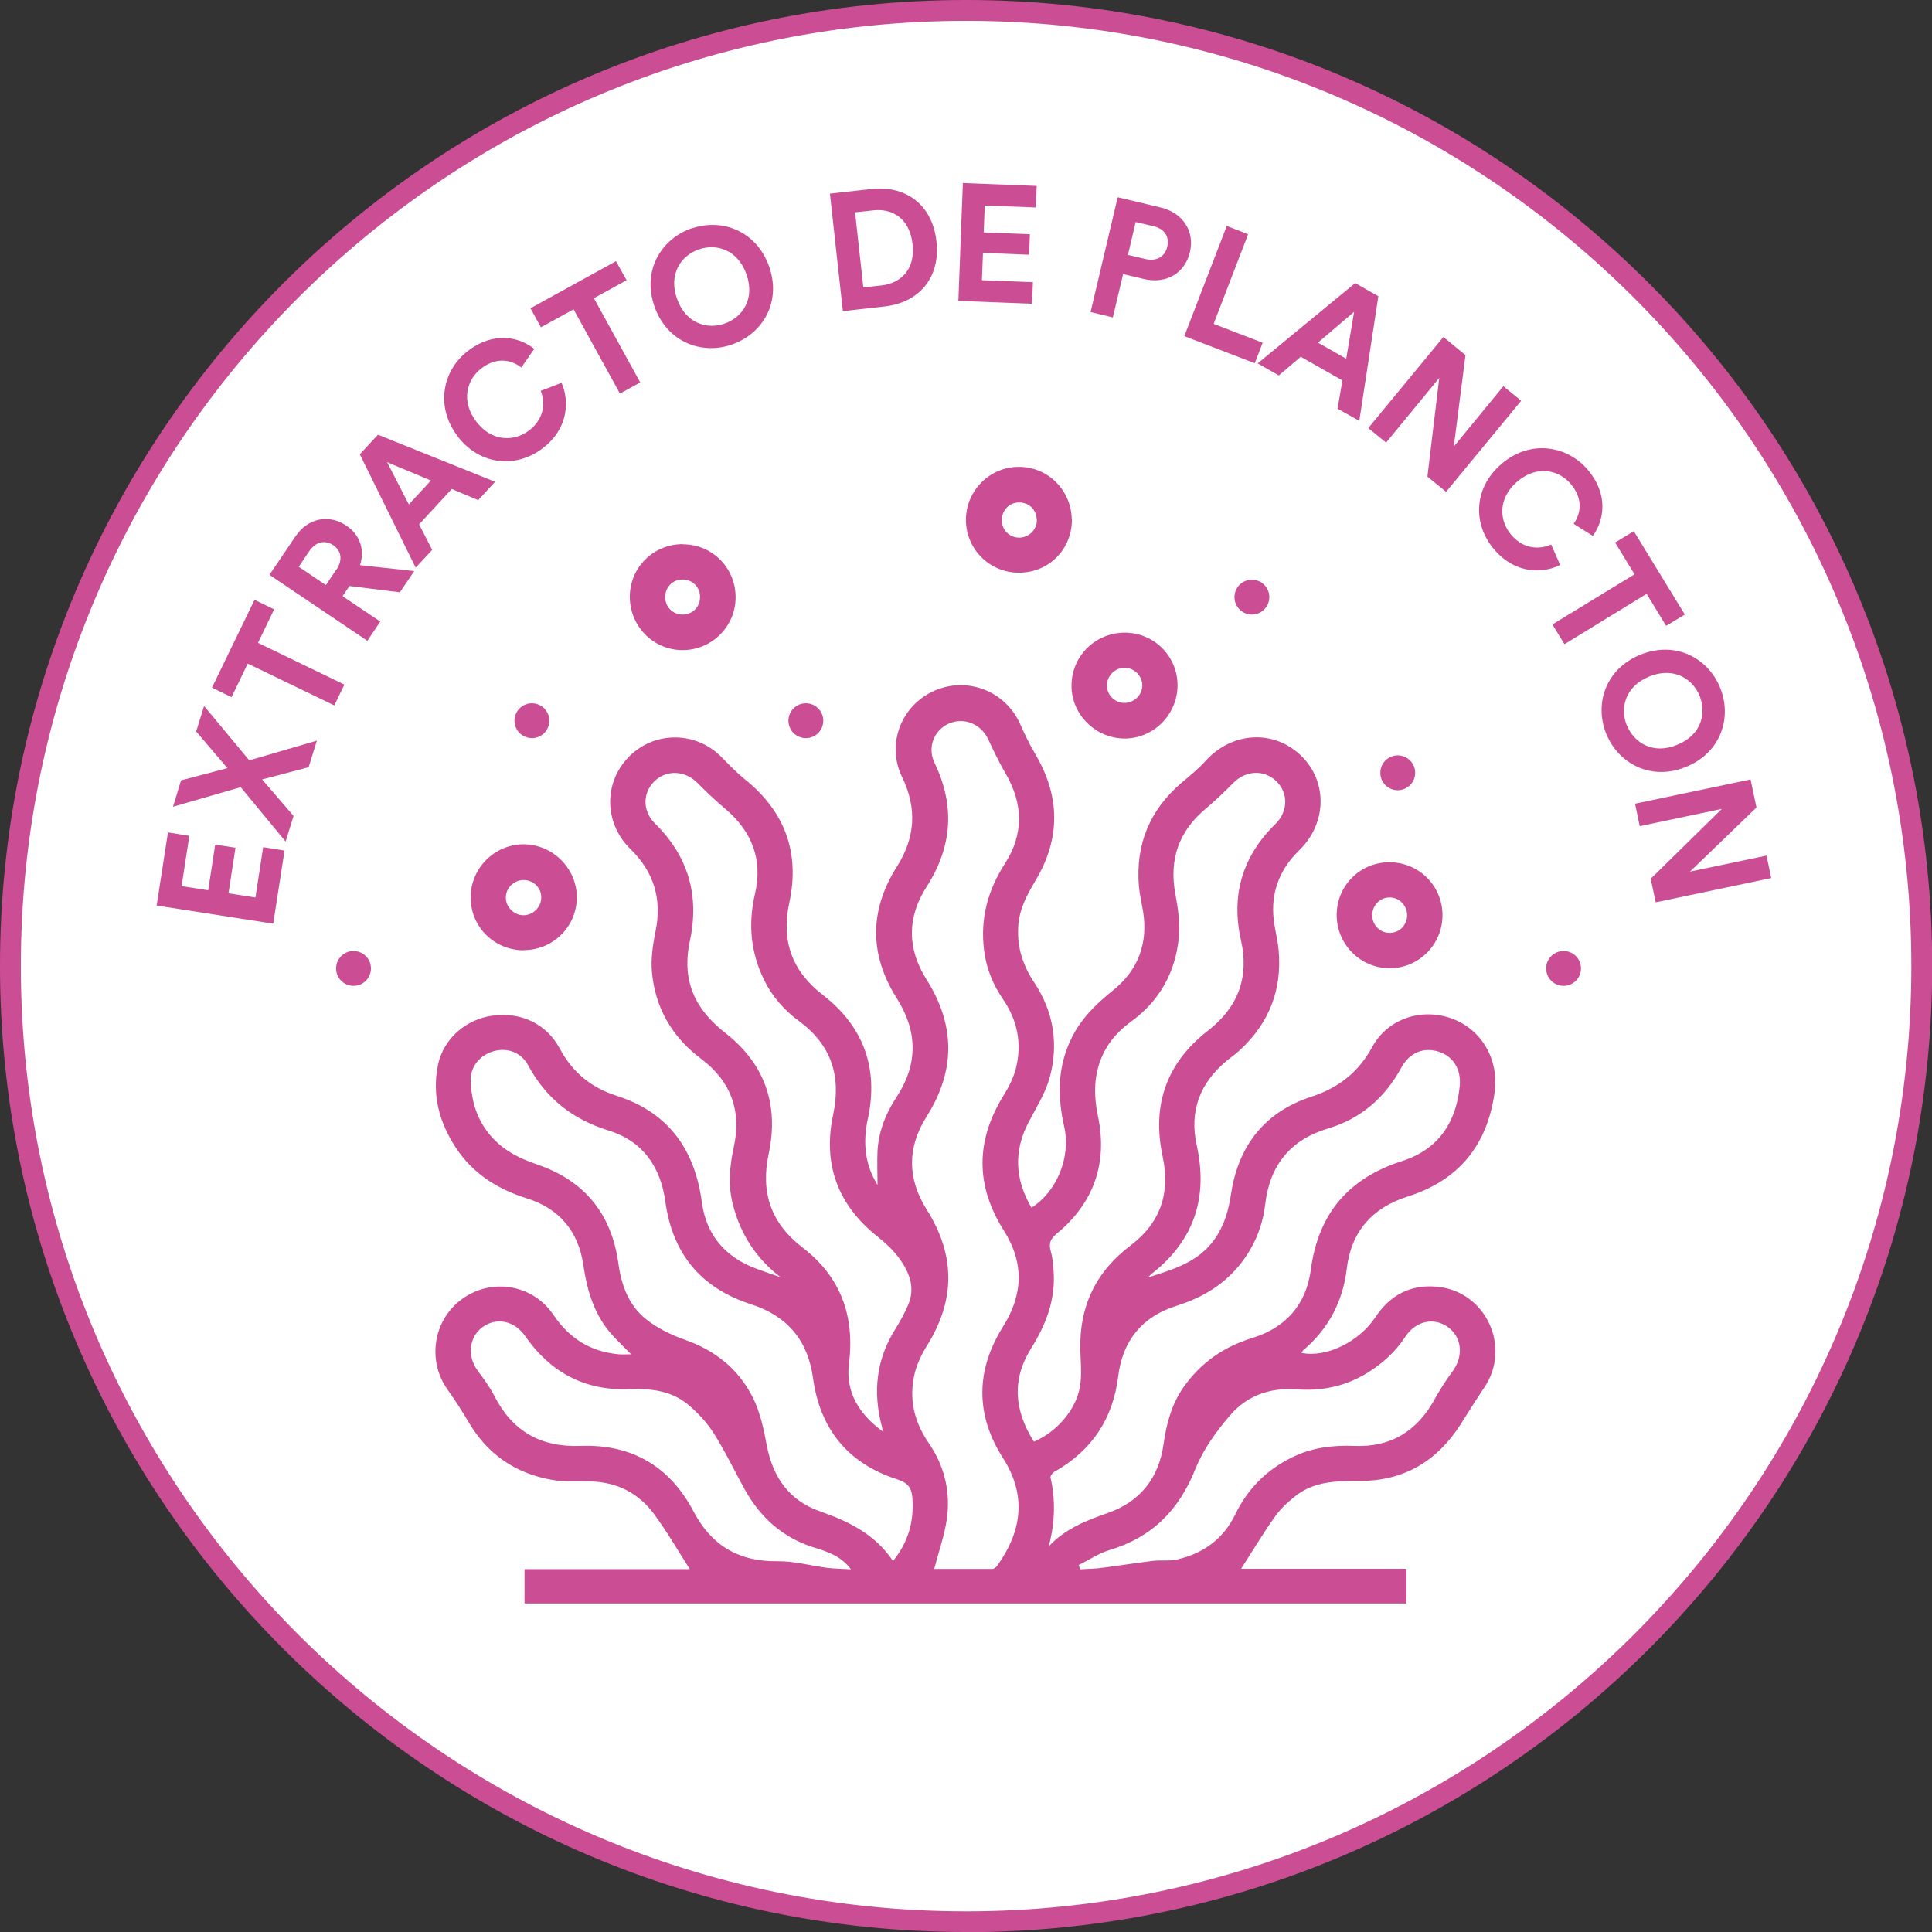
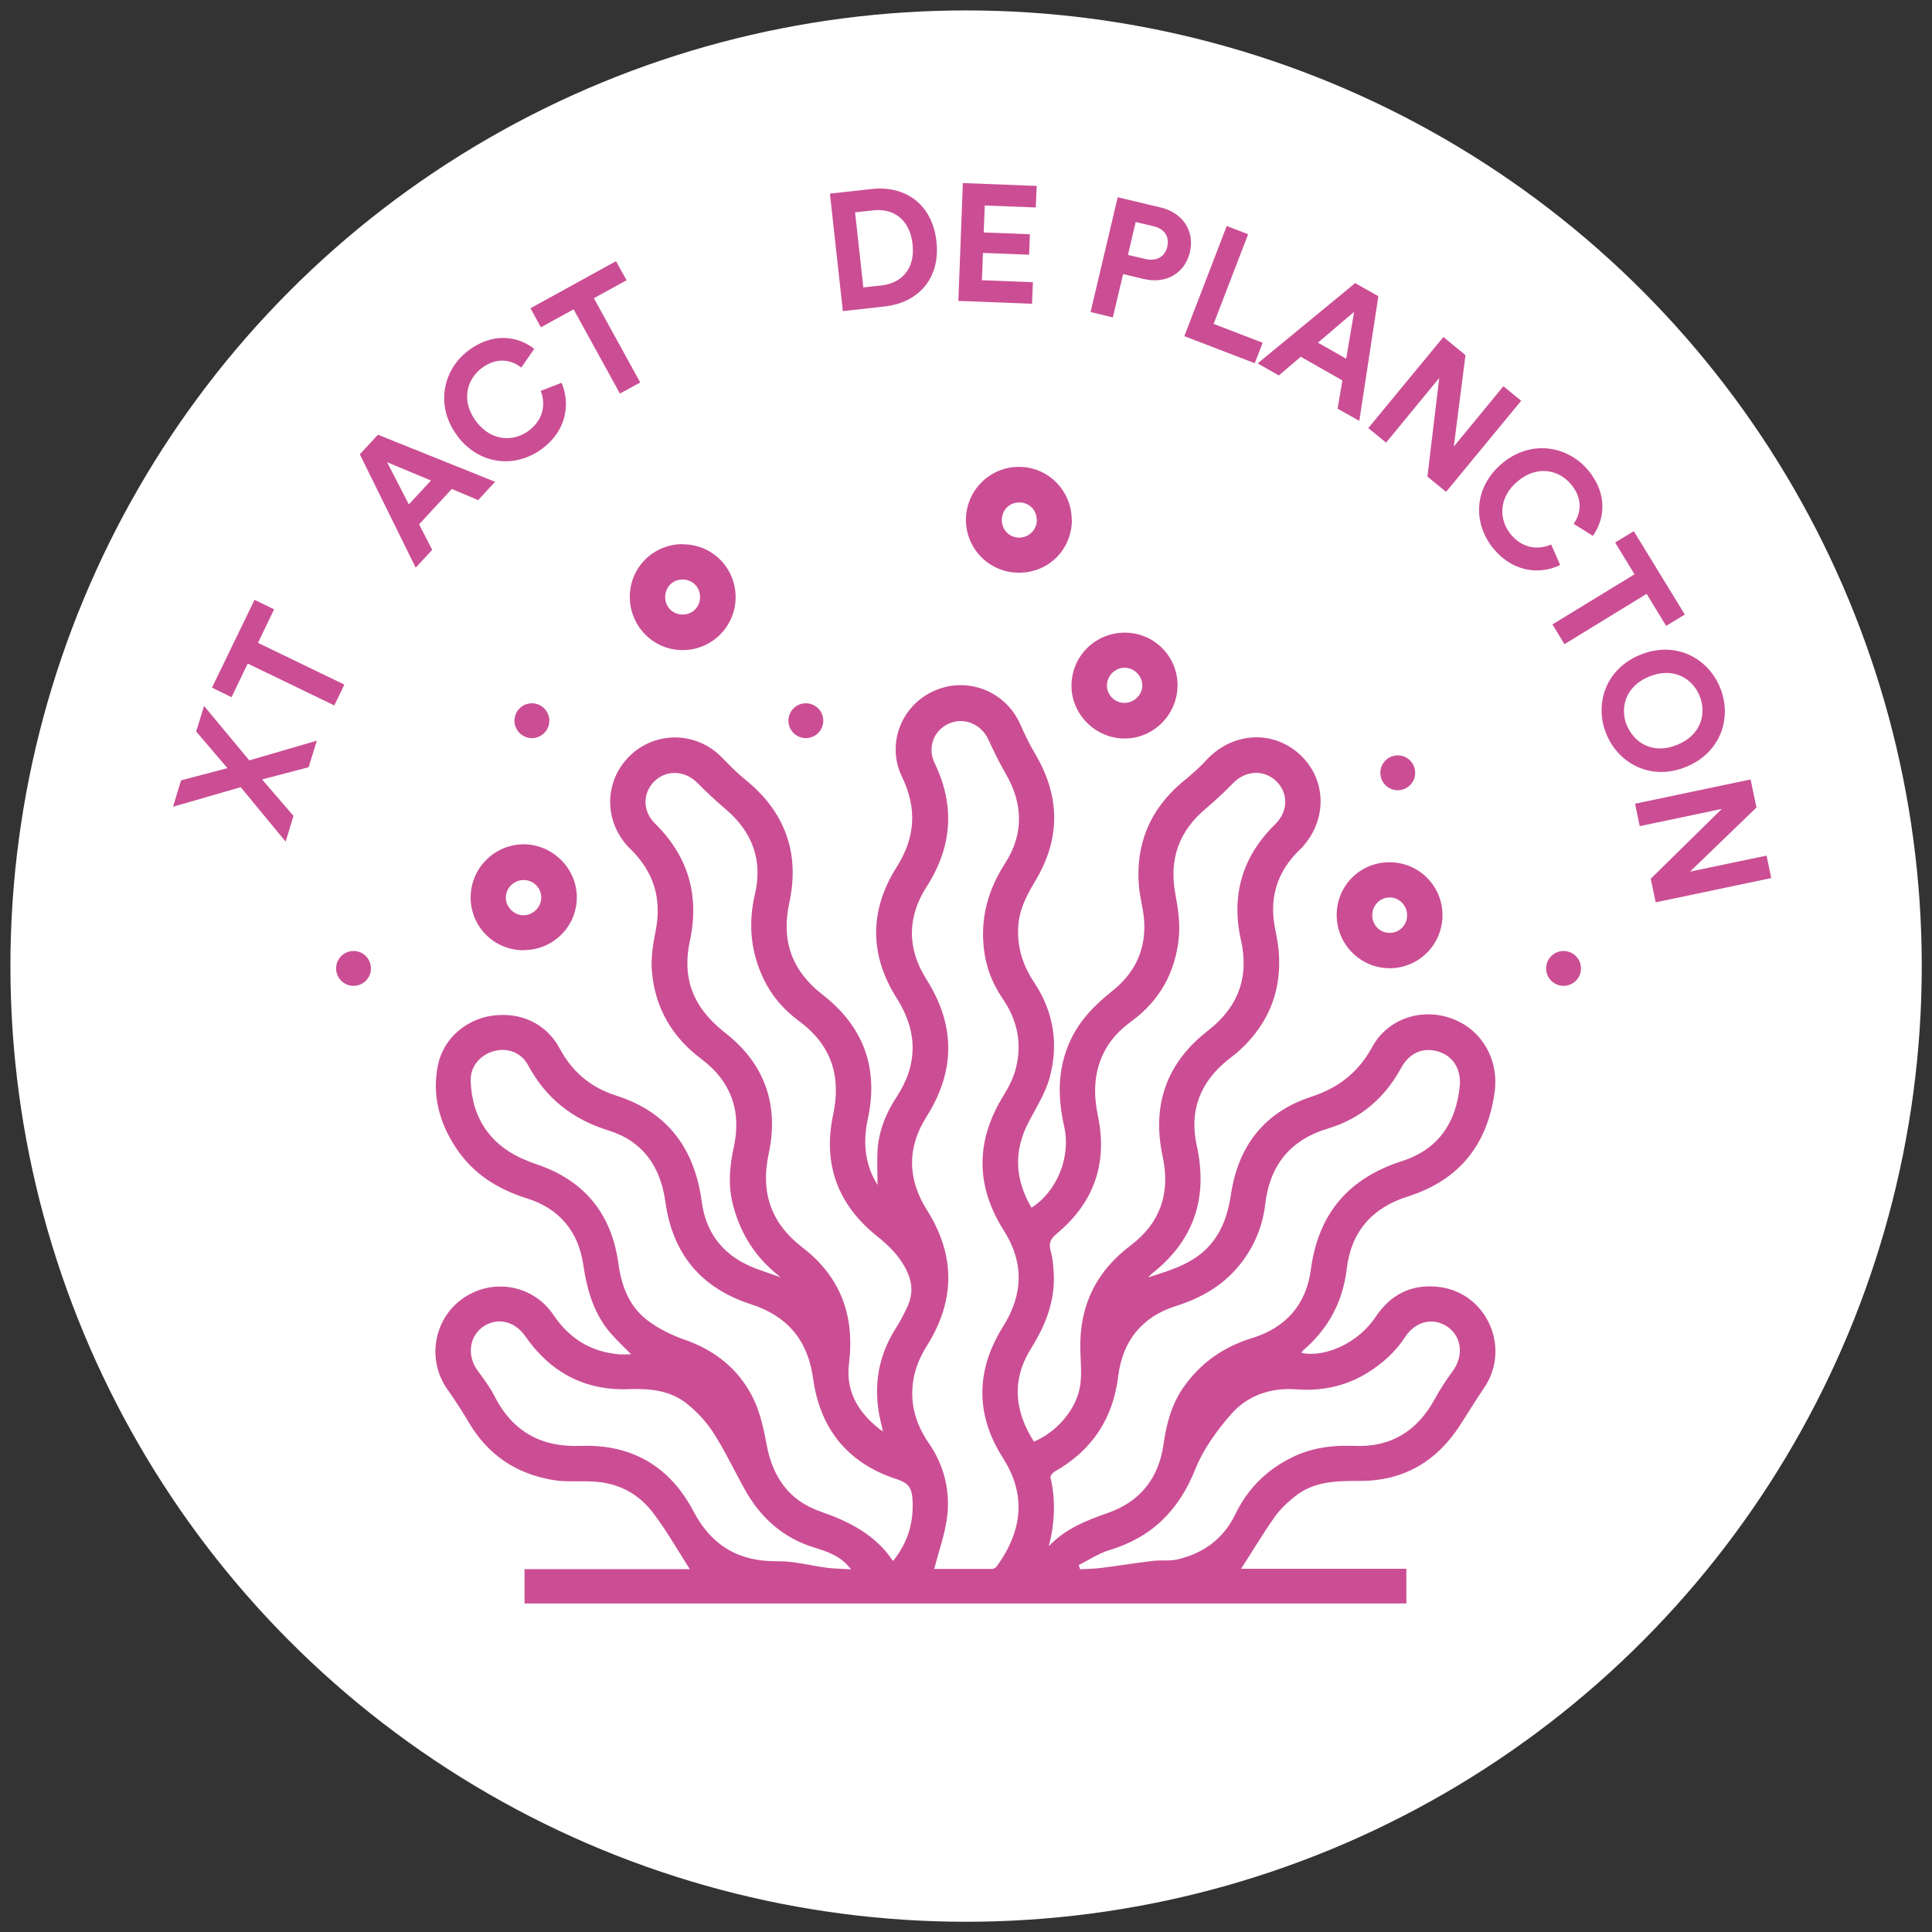
<svg xmlns="http://www.w3.org/2000/svg" id="Capa_2" viewBox="0 0 107.55 107.55">
  <rect x="0" y="0" width="107.55" height="107.55" fill="#333333" stroke="none" />
  <defs>
    <style>.cls-1{fill:#cb4e94;}.cls-1,.cls-2{stroke-width:0px;}.cls-2{fill:#fff;}</style>
  </defs>
  <g id="Capa_1-2">
    <circle class="cls-2" cx="53.78" cy="53.78" r="53.2" />
-     <path class="cls-1" d="M53.78,107.55C24.12,107.55,0,83.43,0,53.78S24.12,0,53.78,0s53.78,24.12,53.78,53.78-24.12,53.78-53.78,53.78ZM53.78,1.16C24.76,1.16,1.16,24.76,1.16,53.78s23.6,52.62,52.62,52.62,52.62-23.6,52.62-52.62S82.79,1.16,53.78,1.16Z" />
-     <path class="cls-1" d="M15.21,51.42l-6.49-1.01.63-4.07,1.19.19-.43,2.8,1.48.23.39-2.54,1.13.17-.39,2.54,1.5.23.43-2.8,1.19.19-.63,4.07Z" />
    <path class="cls-1" d="M13.87,42.33l3.77-1.1-.46,1.48-2.59.68,1.75,2.03-.44,1.43-2.5-3.03-3.77,1.09.45-1.47,2.58-.68-1.74-2.04.44-1.42,2.51,3.02Z" />
    <path class="cls-1" d="M14.35,35.78l4.82,2.33-.56,1.16-4.82-2.33-.9,1.87-1.09-.53,2.37-4.89,1.09.53-.9,1.87Z" />
-     <path class="cls-1" d="M19.44,32.64l-.37.55,2.1,1.41-.72,1.07-5.45-3.67,1.44-2.13c.71-1.06,1.9-1.25,2.84-.61.76.51,1.04,1.34.76,2.2l3.02.33-.8,1.18-2.82-.35ZM18.73,31.71c.36-.54.27-1.06-.18-1.36-.46-.31-.97-.2-1.34.34l-.58.86,1.51,1.02.58-.86Z" />
    <path class="cls-1" d="M25.14,27.23l-1.81,1.96.73,1.42-.92.99-3.11-6.31,1.01-1.09,6.52,2.62-.94,1.02-1.47-.62ZM22.76,28.08l1.23-1.33-2.44-1.02,1.21,2.35Z" />
    <path class="cls-1" d="M25.49,24.3c-1.28-1.65-.85-3.68.54-4.75,1.43-1.11,2.85-.81,3.71-.13l-.72,1.04c-.51-.4-1.34-.64-2.24.06-.77.6-1.16,1.79-.25,2.97.86,1.11,2.1,1.11,2.94.46.88-.69.87-1.6.63-2.19l1.16-.45c.42.95.43,2.5-1.03,3.63-1.45,1.12-3.47,1.01-4.75-.64Z" />
    <path class="cls-1" d="M33.06,16.6l2.58,4.69-1.13.62-2.58-4.69-1.82,1-.58-1.06,4.76-2.62.59,1.06-1.82,1Z" />
-     <path class="cls-1" d="M38.47,12.73c1.68-.6,3.62.09,4.34,2.09.71,1.99-.35,3.75-2.04,4.35-1.68.6-3.62-.1-4.33-2.09-.71-2,.35-3.76,2.03-4.36ZM40.35,18.01c.96-.34,1.7-1.35,1.2-2.75-.5-1.4-1.71-1.71-2.67-1.37-.95.34-1.69,1.35-1.19,2.75.5,1.4,1.71,1.71,2.66,1.37Z" />
    <path class="cls-1" d="M46.92,17.32l-.72-6.54,2.34-.26c1.86-.2,3.36.85,3.59,2.92.23,2.06-1.01,3.41-2.88,3.62l-2.33.26ZM49.07,15.89c1.07-.12,1.89-.88,1.73-2.3-.16-1.42-1.11-2-2.18-1.88l-1.02.11.46,4.18,1.01-.11Z" />
    <path class="cls-1" d="M53.35,16.76l.25-6.57,4.11.16-.05,1.2-2.84-.11-.06,1.5,2.57.1-.04,1.14-2.57-.1-.06,1.52,2.84.11-.05,1.2-4.11-.16Z" />
    <path class="cls-1" d="M62.52,15.26l-.57,2.41-1.24-.3,1.51-6.39,2.39.57c1.26.3,1.9,1.34,1.63,2.49-.28,1.16-1.31,1.79-2.57,1.49l-1.14-.27ZM63.76,14.42c.62.14,1.08-.12,1.22-.68.13-.57-.16-1.01-.78-1.15l-.98-.23-.43,1.83.98.23Z" />
    <path class="cls-1" d="M65.93,18.71l2.36-6.13,1.19.46-1.92,4.99,2.73,1.05-.44,1.14-3.93-1.51Z" />
    <path class="cls-1" d="M74.73,21.18l-2.32-1.32-1.22,1.04-1.18-.67,5.43-4.47,1.29.73-1.06,6.94-1.21-.68.27-1.58ZM73.36,19.07l1.58.9.44-2.61-2.01,1.71Z" />
    <path class="cls-1" d="M79.46,26.54l.66-5.5-2.96,3.6-.99-.81,4.18-5.07,1.23,1.01-.65,5.09,2.76-3.36.99.81-4.18,5.07-1.04-.85Z" />
    <path class="cls-1" d="M83.59,25.82c1.59-1.36,3.63-1.02,4.78.31,1.18,1.38.94,2.81.3,3.7l-1.07-.67c.38-.53.57-1.37-.17-2.23-.64-.75-1.85-1.08-2.98-.11-1.06.91-1.01,2.15-.32,2.96.73.85,1.64.79,2.22.53l.5,1.14c-.93.47-2.47.54-3.67-.86-1.19-1.39-1.18-3.41.41-4.77Z" />
    <path class="cls-1" d="M91.66,33.06l-4.57,2.8-.67-1.1,4.57-2.79-1.08-1.77,1.04-.63,2.84,4.64-1.04.63-1.08-1.77Z" />
    <path class="cls-1" d="M95.75,38.27c.68,1.65.07,3.62-1.89,4.42-1.95.8-3.76-.18-4.44-1.83-.67-1.64-.07-3.61,1.89-4.41,1.96-.8,3.77.18,4.44,1.82ZM90.57,40.39c.39.94,1.43,1.64,2.8,1.07,1.37-.56,1.63-1.78,1.24-2.73-.38-.93-1.42-1.63-2.8-1.07-1.37.56-1.63,1.79-1.25,2.72Z" />
    <path class="cls-1" d="M91.9,48.91l3.95-3.88-4.57.96-.26-1.25,6.43-1.35.33,1.56-3.7,3.57,4.26-.89.26,1.25-6.43,1.35-.28-1.32Z" />
    <path class="cls-1" d="M43.48,71.12c-1.39-1.06-2.27-2.42-2.69-4.1-.27-1.07-.17-2.11.06-3.17.44-2.02-.17-3.67-1.81-4.9-1.64-1.23-2.57-2.85-2.75-4.86-.06-.73.05-1.5.2-2.23.37-1.8-.08-3.31-1.39-4.59-1.37-1.33-1.51-3.4-.35-4.85,1.38-1.73,3.92-1.83,5.45-.24.4.41.81.83,1.25,1.19,2.24,1.79,3.09,4.09,2.49,6.88-.46,2.12.14,3.8,1.86,5.13,2.28,1.77,3.12,4.09,2.51,6.91-.24,1.11-.2,2.19.29,3.22.07.15.16.29.25.46,0-.67-.03-1.3,0-1.92.07-1.09.46-2.07,1.06-2.98,1.2-1.83,1.18-3.65.01-5.5-1.53-2.42-1.53-4.89,0-7.31,1.04-1.64,1.14-3.27.29-5.02-.88-1.82-.04-3.98,1.81-4.79,1.84-.81,3.97.03,4.78,1.88.25.57.53,1.14.85,1.68,1.37,2.34,1.39,4.67,0,7-.49.82-.93,1.64-.97,2.62-.06,1.13.27,2.13.89,3.06,1.09,1.64,1.37,3.44.86,5.31-.24.86-.74,1.65-1.16,2.45-.86,1.63-.77,3.21.15,4.78,1.4-.88,2.21-2.81,1.82-4.52-.35-1.56-.38-3.07.25-4.57.52-1.26,1.42-2.17,2.46-3,1.41-1.13,1.97-2.63,1.68-4.42-.08-.47-.19-.93-.23-1.39-.19-2.32.6-4.24,2.38-5.76.47-.39.94-.78,1.35-1.23,1.46-1.6,3.76-1.74,5.28-.29,1.51,1.44,1.46,3.78-.08,5.28-1.19,1.15-1.66,2.55-1.38,4.19.08.46.19.93.23,1.39.19,2.18-.52,4.02-2.12,5.51-.24.23-.51.42-.77.63-1.5,1.24-2.09,2.81-1.67,4.71.64,2.92-.15,5.31-2.52,7.16-.05.04-.09.09-.18.19,1.41-.45,2.76-.84,3.66-2.08.57-.78.81-1.64.95-2.57.41-2.7,1.89-4.57,4.48-5.41,1.52-.5,2.62-1.37,3.38-2.77.85-1.56,2.72-2.19,4.4-1.59,1.69.6,2.67,2.29,2.41,4.13-.41,2.94-2,4.89-4.84,5.79-1.99.63-3.15,1.97-3.39,4.03-.22,1.83-1.02,3.32-2.4,4.51-.05.04-.08.1-.13.16,1.37.29,3.2-.59,4.13-1.99.82-1.23,1.95-1.83,3.43-1.69,2.73.25,4.16,3.38,2.61,5.64-.45.66-.87,1.35-1.3,2.02-1.3,2.04-3.15,3.15-5.58,3.15-1.3,0-2.57,0-3.64.86-.43.34-.85.74-1.16,1.19-.65.92-1.22,1.88-1.84,2.84h9.2v1.93H29.2v-1.91h9.2c-.66-1.03-1.26-2.08-1.98-3.05-.85-1.16-2.03-1.78-3.49-1.83-.73-.03-1.48.04-2.2-.09-2.02-.35-3.58-1.41-4.63-3.19-.37-.63-.77-1.25-1.19-1.84-1.16-1.63-.78-3.93.86-5.07,1.65-1.16,3.91-.76,5.04.92.88,1.3,2.06,2.05,3.63,2.19.19.02.37,0,.69,0-.39-.4-.71-.7-1.01-1.03-1.03-1.11-1.43-2.48-1.65-3.95-.27-1.86-1.34-3.14-3.14-3.7-1.65-.52-3.01-1.38-3.96-2.83-.92-1.4-1.33-2.94-.99-4.59.3-1.47,1.56-2.55,3.03-2.75,1.59-.22,3.01.45,3.75,1.83.71,1.32,1.73,2.17,3.17,2.63,2.87.92,4.35,2.98,4.74,5.93.25,1.84,1.32,3.07,3.07,3.71.46.17.91.32,1.37.48ZM52,87.34c1.02,0,2.13,0,3.24,0,.1,0,.22-.1.28-.19,1.41-1.98,1.61-3.96.31-5.99-1.54-2.41-1.51-4.88,0-7.3,1.13-1.79,1.19-3.56.05-5.36-1.59-2.51-1.57-5.02,0-7.54.29-.47.55-.99.68-1.52.34-1.38.07-2.66-.74-3.84-.56-.82-.92-1.72-1.04-2.71-.22-1.76.21-3.34,1.17-4.83,1.05-1.63,1.01-3.32.03-5-.36-.62-.67-1.26-.97-1.91-.4-.85-1.35-1.24-2.19-.87-.84.37-1.21,1.35-.79,2.2,1.14,2.38.98,4.65-.44,6.87-1.1,1.71-1.1,3.46-.01,5.18,1.61,2.55,1.61,5.08,0,7.63-1.09,1.72-1.07,3.46.01,5.18,1.6,2.53,1.6,5.05,0,7.59-.29.47-.54.99-.67,1.52-.34,1.4-.04,2.69.78,3.88.89,1.29,1.23,2.75,1,4.29-.14.91-.46,1.8-.7,2.74ZM57.56,80.25c1.25-.52,2.35-1.78,2.56-3.06.11-.66.04-1.34.02-2.02-.07-2.43.85-4.37,2.8-5.84,1.67-1.26,2.22-2.94,1.78-4.96-.61-2.86.22-5.21,2.53-7,1.67-1.3,2.3-2.96,1.83-5.04-.56-2.5.08-4.66,1.92-6.46.71-.7.73-1.72.05-2.38-.68-.66-1.7-.61-2.39.09-.49.5-1,.98-1.53,1.43-1.51,1.26-2.06,2.83-1.7,4.76.15.8.27,1.64.19,2.44-.19,1.91-1.06,3.49-2.63,4.64-.66.48-1.21,1.05-1.57,1.8-.54,1.13-.55,2.27-.3,3.48.55,2.63-.23,4.84-2.3,6.55-.37.31-.45.56-.32,1,.11.4.14.83.16,1.24.07,1.53-.46,2.86-1.26,4.14-1.09,1.74-.94,3.47.16,5.2ZM49.72,86.89c.85-1.06,1.17-2.21,1.07-3.51-.04-.56-.26-.84-.82-1.02-2.76-.88-4.32-2.8-4.71-5.64-.29-2.11-1.43-3.46-3.44-4.11-2.79-.9-4.38-2.8-4.78-5.71-.27-1.96-1.26-3.38-3.17-3.97-2-.62-3.48-1.79-4.47-3.63-.39-.72-1.16-1-1.93-.78-.77.22-1.3.88-1.27,1.66.04.99.28,1.92.88,2.75.71.98,1.69,1.51,2.81,1.89,2.63.89,4.15,2.74,4.53,5.49.17,1.25.58,2.37,1.57,3.15.62.48,1.36.85,2.1,1.11,1.71.59,3.02,1.64,3.82,3.23.41.82.61,1.78.78,2.69.34,1.76,1.26,3.05,2.95,3.64,1.6.56,3.06,1.27,4.06,2.75ZM49.15,79.7c-.02-.1-.04-.2-.06-.3-.51-1.92-.31-3.73.76-5.43.26-.41.49-.85.69-1.29.27-.62.26-1.23-.03-1.87-.38-.83-.98-1.43-1.67-1.98-2.2-1.75-3.05-4.03-2.46-6.78.46-2.16-.11-3.89-1.9-5.21-.83-.61-1.49-1.36-1.95-2.3-.75-1.54-.89-3.12-.5-4.79.44-1.89-.17-3.47-1.65-4.72-.55-.46-1.07-.96-1.57-1.46-.69-.69-1.72-.73-2.39-.07-.66.66-.65,1.66.04,2.34,1.86,1.83,2.49,4.01,1.94,6.56-.13.59-.17,1.22-.1,1.81.18,1.41.99,2.44,2.1,3.31,2.19,1.72,2.97,4.01,2.39,6.71-.46,2.16.13,3.87,1.89,5.22,2.13,1.64,2.91,3.81,2.58,6.47-.2,1.61.6,2.84,1.9,3.78ZM58.4,86.06c.92-.97,2.08-1.42,3.28-1.84,1.79-.63,2.82-1.93,3.09-3.81.16-1.14.44-2.22,1.11-3.18.96-1.37,2.24-2.26,3.84-2.75,1.85-.57,2.99-1.85,3.25-3.79.41-3.12,2.09-5.1,5.09-6.06,1.99-.64,3-2.12,3.2-4.17.09-.93-.36-1.66-1.18-1.92-.84-.26-1.62.06-2.07.89-.91,1.67-2.24,2.84-4.08,3.39-2.11.63-3.25,2.06-3.5,4.23-.14,1.17-.56,2.22-1.27,3.17-.95,1.27-2.22,2.02-3.72,2.49-1.88.6-2.95,1.95-3.19,3.89-.29,2.38-1.46,4.14-3.54,5.32-.11.06-.25.24-.23.33.29,1.27.24,2.53-.09,3.8ZM60.05,87.12c.03.08.05.16.08.24.43-.03.86-.03,1.28-.09.93-.12,1.85-.27,2.78-.38.45-.05.92.02,1.35-.08,1.46-.34,2.57-1.15,3.23-2.52.68-1.4,1.71-2.44,3.11-3.14,1.11-.56,2.29-.71,3.51-.66,2.04.09,3.51-.83,4.48-2.61.29-.53.63-1.05.99-1.54.62-.84.53-1.89-.25-2.46-.79-.57-1.81-.35-2.39.55-.55.84-1.27,1.48-2.11,2-1.22.75-2.55,1.02-3.97.91-1.43-.1-2.71.35-3.63,1.41-.78.9-1.52,1.92-1.96,3.01-.91,2.3-2.42,3.82-4.79,4.53-.6.18-1.14.55-1.71.83ZM47.37,87.36c-.54-.73-1.29-.98-2.04-1.21-1.75-.54-3-1.67-3.88-3.25-.57-1.03-1.08-2.11-1.71-3.1-.39-.62-.92-1.19-1.49-1.65-.93-.75-2.06-.86-3.23-.82-2.47.1-4.39-.94-5.79-2.96-.59-.85-1.6-1.06-2.37-.49-.76.56-.86,1.62-.27,2.42.33.45.67.9.92,1.39,1,1.97,2.57,2.88,4.79,2.8,2.86-.11,4.99,1.13,6.32,3.67,1,1.89,2.52,2.78,4.67,2.75.92-.01,1.85.25,2.78.37.42.05.85.05,1.28.08Z" />
    <path class="cls-1" d="M38.01,30.3c1.65,0,2.95,1.32,2.94,2.97-.01,1.61-1.33,2.92-2.95,2.92-1.64,0-2.95-1.34-2.94-2.99.01-1.62,1.32-2.91,2.95-2.91ZM38.97,33.21c-.01-.54-.43-.95-.97-.95-.56,0-.98.43-.97,1,.01.54.43.95.97.95.56,0,.98-.43.97-1Z" />
    <path class="cls-1" d="M59.67,28.93c0,1.66-1.3,2.96-2.96,2.95-1.62,0-2.93-1.31-2.94-2.93,0-1.64,1.33-2.97,2.96-2.96,1.62,0,2.92,1.32,2.93,2.94ZM57.71,28.93c0-.56-.45-.98-1.01-.96-.53.02-.94.45-.93.99,0,.54.42.96.96.97.54,0,1-.44.99-1Z" />
    <path class="cls-1" d="M74.41,50.94c0-1.63,1.29-2.93,2.92-2.94,1.64-.01,2.97,1.3,2.97,2.95,0,1.62-1.31,2.94-2.92,2.95-1.63.01-2.97-1.32-2.97-2.96ZM77.37,51.93c.55,0,.98-.46.96-1.02-.02-.53-.46-.96-.98-.95-.55,0-.98.47-.96,1.03.02.53.45.95.98.94Z" />
    <path class="cls-1" d="M29.16,52.9c-1.65,0-2.97-1.31-2.96-2.96.01-1.62,1.33-2.93,2.94-2.94,1.63,0,2.98,1.35,2.97,2.97-.01,1.62-1.33,2.92-2.95,2.92ZM30.13,49.95c0-.55-.47-.98-1.02-.96-.53.02-.96.47-.95.99,0,.52.46.97.98.97.54,0,1-.46.99-1Z" />
    <path class="cls-1" d="M65.55,38.23c-.05,1.64-1.43,2.94-3.05,2.88-1.61-.06-2.91-1.44-2.85-3.03.05-1.64,1.41-2.91,3.06-2.86,1.62.05,2.89,1.4,2.84,3.02ZM62.58,39.13c.55,0,1.01-.44,1.01-.98,0-.52-.45-.97-.97-.98-.54-.01-1,.45-1,.99,0,.53.43.96.96.97Z" />
    <circle class="cls-1" cx="44.86" cy="40.12" r=".97" />
    <circle class="cls-1" cx="29.61" cy="40.12" r=".97" />
    <circle class="cls-1" cx="77.81" cy="43.02" r=".97" />
    <circle class="cls-1" cx="87.04" cy="53.91" r=".97" />
-     <circle class="cls-1" cx="69.69" cy="33.24" r=".97" />
    <circle class="cls-1" cx="19.68" cy="53.91" r=".97" />
  </g>
</svg>